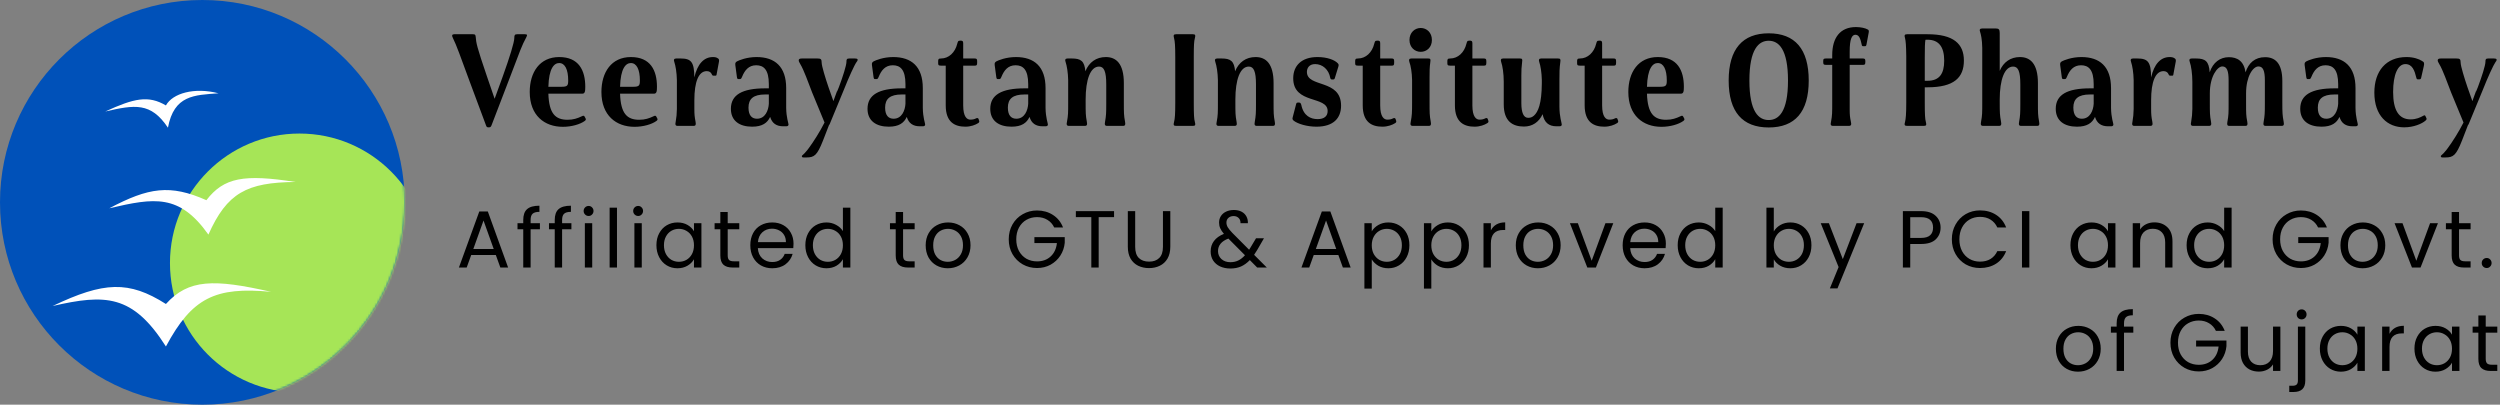
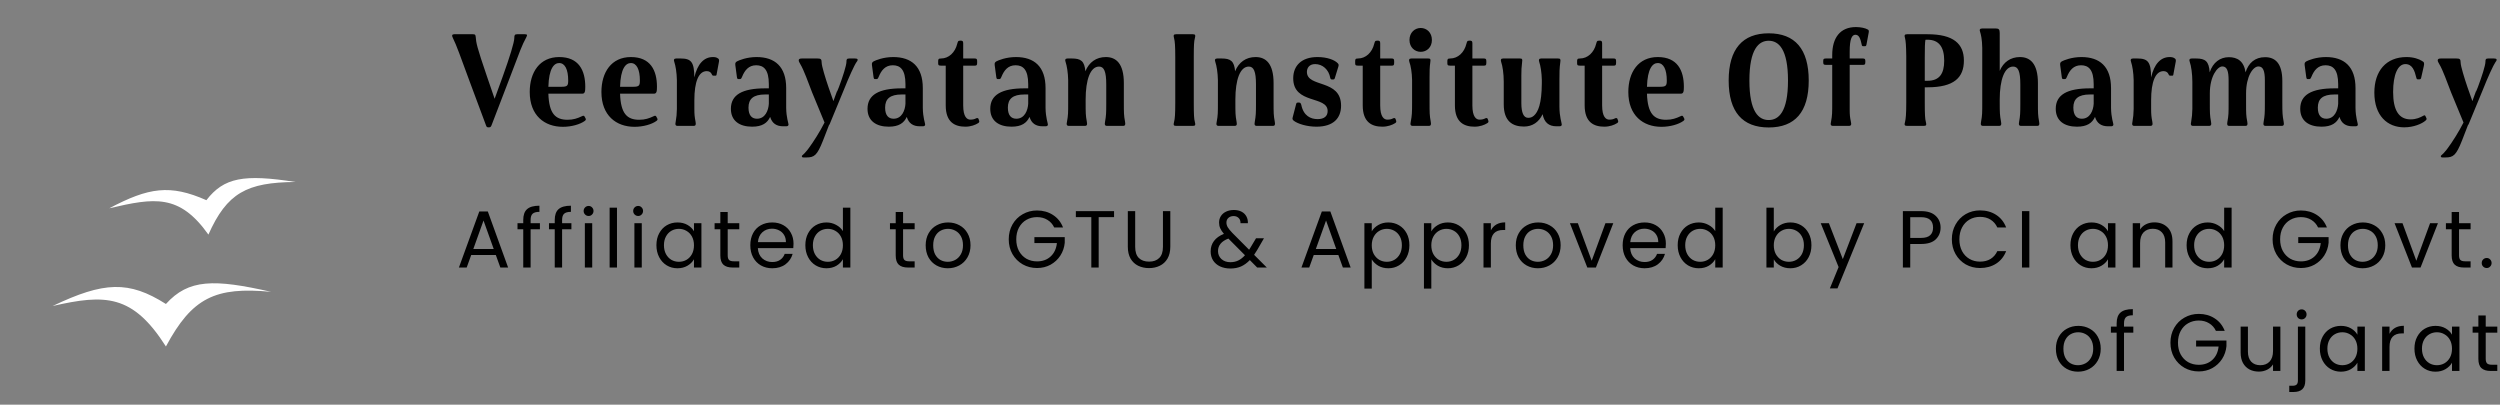
<svg xmlns="http://www.w3.org/2000/svg" width="1112" height="180" viewBox="0 0 1112 180" fill="none">
  <rect x="0" y="0" width="1112" height="180" fill="#808080" stroke="none" />
-   <circle cx="90" cy="90" r="90" fill="#0051B9" />
  <mask id="mask0_285_62" style="mask-type:alpha" maskUnits="userSpaceOnUse" x="0" y="0" width="180" height="180">
    <circle cx="90" cy="90" r="90" fill="#0051B9" />
  </mask>
  <g mask="url(#mask0_285_62)">
-     <circle cx="133.2" cy="117.001" r="57.6" fill="#A6E557" />
-   </g>
-   <path d="M120.6 129.812C95.716 127.418 85.387 132.479 73.8 154.112C59.009 130.864 46.813 130.762 23.4 136.112C46.211 125.23 57.309 124.746 73.8 135.212C83.885 124.052 95.202 124.047 120.6 129.812Z" fill="white" />
+     </g>
+   <path d="M120.6 129.812C95.716 127.418 85.387 132.479 73.8 154.112C59.009 130.864 46.813 130.762 23.4 136.112C46.211 125.23 57.309 124.746 73.8 135.212C83.885 124.052 95.202 124.047 120.6 129.812" fill="white" />
  <path d="M131.4 80.947C109.805 81.127 100.984 85.759 92.7 104.347C79.764 86.158 68.741 87.941 48.6 92.647C66.123 83.381 75.627 81.89 91.8 89.047C99.608 78.924 108.518 77.368 131.4 80.947Z" fill="white" />
-   <path d="M97.201 41.499C86.4 42.301 77.4 42.301 74.701 56.799C67.078 45.38 59.91 46.588 46.8 49.599C59.661 43.702 65.964 42.285 73.8 46.899C76.76 41.514 86.4 38.701 97.201 41.499Z" fill="white" />
  <path d="M226.564 35.062L218.618 55.768C218.328 56.406 218.154 56.638 217.516 56.638H217.168C216.588 56.638 216.414 56.406 216.182 55.768L209.048 36.628C204.756 24.97 203.074 20.156 201.45 16.908C200.87 15.806 201.044 15.226 202.03 15.226H210.324C211.426 15.226 211.484 15.516 211.6 16.444C211.832 19.17 211.948 20.388 216.646 34.134L220.01 43.936L223.664 33.902C226.738 25.318 228.768 18.822 228.768 16.85C228.768 15.632 228.942 15.226 230.102 15.226H233.466C234.626 15.226 234.568 15.632 234.104 16.56C231.958 20.62 231.668 21.664 226.564 35.062ZM248.732 25.376C257.432 25.376 260.332 31.292 260.332 38.6C260.332 40.746 260.158 41.674 258.94 41.674H243.918C244.208 50.49 246.992 53.274 252.444 53.274C255.054 53.274 256.852 52.636 258.824 51.708C259.462 51.36 259.81 51.418 260.042 51.882L260.39 52.52C260.738 53.1 260.622 53.39 260.1 53.796C258.012 55.304 254.242 56.406 250.356 56.406C242.178 56.406 235.624 51.36 235.624 40.92C235.624 32.104 240.09 25.376 248.732 25.376ZM248.732 28.044C246.47 28.044 244.15 30.364 243.918 38.6H249.718C252.386 38.6 252.734 38.078 252.734 35.816C252.734 30.886 251.284 28.044 248.732 28.044ZM280.618 25.376C289.318 25.376 292.218 31.292 292.218 38.6C292.218 40.746 292.044 41.674 290.826 41.674H275.804C276.094 50.49 278.878 53.274 284.33 53.274C286.94 53.274 288.738 52.636 290.71 51.708C291.348 51.36 291.696 51.418 291.928 51.882L292.276 52.52C292.624 53.1 292.508 53.39 291.986 53.796C289.898 55.304 286.128 56.406 282.242 56.406C274.064 56.406 267.51 51.36 267.51 40.92C267.51 32.104 271.976 25.376 280.618 25.376ZM280.618 28.044C278.356 28.044 276.036 30.364 275.804 38.6H281.604C284.272 38.6 284.62 38.078 284.62 35.816C284.62 30.886 283.17 28.044 280.618 28.044ZM308.387 56H301.485C300.383 56 300.267 55.42 300.557 54.086C300.905 52.056 301.021 50.838 301.079 48.46V35.642C301.021 32.336 300.499 29.204 299.919 27.522C299.571 26.594 299.803 26.014 300.789 26.014H302.703C307.401 26.014 308.793 27.522 308.851 34.424C310.185 28.508 313.085 25.376 317.087 25.376C317.957 25.376 318.653 25.492 319.233 25.898C319.755 26.188 319.929 26.536 319.813 27.348L318.769 32.974C318.711 33.496 318.595 33.67 318.189 33.67H317.493C317.087 33.67 316.855 33.612 316.623 33.09C316.275 32.162 315.463 31.64 314.361 31.64C310.765 31.64 308.851 36.338 308.851 44.574V48.46C308.851 50.838 308.967 52.056 309.373 54.086C309.605 55.42 309.547 56 308.387 56ZM349.692 56.174H348.358C345.342 56.174 343.428 54.84 342.558 51.998C341.34 54.666 339.078 56.348 334.554 56.348C328.928 56.348 325.1 53.738 325.1 48.402C325.1 42.196 330.088 39.296 340.354 39.296H341.978V37.44C341.978 30.944 339.658 29.03 336.352 29.03C332.988 29.03 331.248 31.292 330.088 34.134C329.682 35.062 329.566 35.178 329.044 35.178H328.406C328.058 35.178 327.884 35.004 327.768 34.192L327.072 28.972C326.956 27.986 327.188 27.696 327.826 27.29C328.696 26.826 332.118 25.376 336.526 25.376C344.646 25.376 349.692 29.61 349.692 39.18V47.996C349.75 52.346 350.736 54.782 350.736 55.362C350.736 55.884 350.388 56.174 349.692 56.174ZM332.93 47.88C332.93 51.418 334.496 52.81 336.7 52.81C340.354 52.81 341.804 49.156 341.978 46.14V42.022H340.354C335.076 42.022 332.93 43.994 332.93 47.88ZM375.397 39.818L368.959 55.42C368.901 55.478 368.843 55.536 368.785 55.536L366.059 62.554C363.449 69.166 362.173 70.036 358.693 70.036H357.417C356.837 70.036 356.663 69.804 356.663 69.514C356.663 68.992 357.301 69.05 359.157 66.672L359.853 65.744C361.709 63.25 364.725 58.552 366.755 54.492L361.245 41.152C359.505 36.686 357.591 31.176 355.967 28.508C355.503 27.754 355.271 27.232 355.271 26.826C355.271 26.246 355.735 26.014 356.721 26.014H363.565C365.131 26.014 365.479 26.304 365.479 27.928C365.479 29.32 367.161 34.83 368.495 38.716L370.699 44.98L371.279 43.356L372.323 40.514V40.746L373.135 38.774C374.933 34.018 376.499 29.03 376.499 27.522C376.499 26.42 376.615 26.014 377.775 26.014H380.269C381.371 26.014 382.009 26.362 380.965 27.638C380.037 28.914 377.427 34.656 375.397 39.818ZM410.463 56.174H409.129C406.113 56.174 404.199 54.84 403.329 51.998C402.111 54.666 399.849 56.348 395.325 56.348C389.699 56.348 385.871 53.738 385.871 48.402C385.871 42.196 390.859 39.296 401.125 39.296H402.749V37.44C402.749 30.944 400.429 29.03 397.123 29.03C393.759 29.03 392.019 31.292 390.859 34.134C390.453 35.062 390.337 35.178 389.815 35.178H389.177C388.829 35.178 388.655 35.004 388.539 34.192L387.843 28.972C387.727 27.986 387.959 27.696 388.597 27.29C389.467 26.826 392.889 25.376 397.297 25.376C405.417 25.376 410.463 29.61 410.463 39.18V47.996C410.521 52.346 411.507 54.782 411.507 55.362C411.507 55.884 411.159 56.174 410.463 56.174ZM393.701 47.88C393.701 51.418 395.267 52.81 397.471 52.81C401.125 52.81 402.575 49.156 402.749 46.14V42.022H401.125C395.847 42.022 393.701 43.994 393.701 47.88ZM418.572 26.014C421.994 26.014 424.836 23.346 425.764 19.518C426.054 18.648 425.996 18.068 427.098 18.068C428.142 18.068 428.432 18.242 428.432 19.286V26.014H433.478C434.406 26.014 434.638 26.246 434.638 27.232V27.87C434.638 29.03 434.406 29.204 433.478 29.204H428.432V46.894C428.432 51.998 430.114 53.216 431.622 53.216C432.782 53.216 433.536 52.984 434.174 52.636C434.696 52.404 435.044 52.462 435.276 52.926L435.392 53.332C435.682 53.97 435.682 54.376 435.16 54.724C433.826 55.594 431.738 56.348 429.418 56.348C424.778 56.348 420.66 54.434 420.66 46.894V29.204H418.572C417.296 29.204 417.296 28.798 417.296 27.928V27.29C417.296 26.362 417.412 26.014 418.572 26.014ZM465.06 56.174H463.726C460.71 56.174 458.796 54.84 457.926 51.998C456.708 54.666 454.446 56.348 449.922 56.348C444.296 56.348 440.468 53.738 440.468 48.402C440.468 42.196 445.456 39.296 455.722 39.296H457.346V37.44C457.346 30.944 455.026 29.03 451.72 29.03C448.356 29.03 446.616 31.292 445.456 34.134C445.05 35.062 444.934 35.178 444.412 35.178H443.774C443.426 35.178 443.252 35.004 443.136 34.192L442.44 28.972C442.324 27.986 442.556 27.696 443.194 27.29C444.064 26.826 447.486 25.376 451.894 25.376C460.014 25.376 465.06 29.61 465.06 39.18V47.996C465.118 52.346 466.104 54.782 466.104 55.362C466.104 55.884 465.756 56.174 465.06 56.174ZM448.298 47.88C448.298 51.418 449.864 52.81 452.068 52.81C455.722 52.81 457.172 49.156 457.346 46.14V42.022H455.722C450.444 42.022 448.298 43.994 448.298 47.88ZM499.424 56H492.522C491.362 56 491.304 55.42 491.536 54.086C492 51.476 492.058 50.258 492.058 46.256V37.498C492.058 31.814 491.072 29.61 488.868 29.61C484.982 29.61 482.894 35.468 482.894 44.226V45.502C482.894 50.2 482.894 51.302 483.416 54.086C483.648 55.42 483.59 56 482.43 56H475.528C474.426 56 474.31 55.42 474.6 54.086C475.122 51.302 475.122 50.2 475.122 45.502V35.642C475.064 32.336 474.542 29.204 473.962 27.522C473.614 26.594 473.846 26.014 474.832 26.014H476.746C480.748 26.014 482.372 27.116 482.778 31.698C484.402 27.696 487.592 25.376 491.884 25.376C496.408 25.376 499.888 28.218 499.888 36.976V45.502C499.888 50.2 499.888 51.302 500.41 54.086C500.642 55.42 500.584 56 499.424 56ZM523.165 15.226H530.589C531.749 15.226 531.807 15.69 531.459 17.082C531.111 18.242 530.995 20.272 530.995 25.028V45.966C530.995 50.954 531.111 52.984 531.459 54.144C531.807 55.536 531.749 56 530.589 56H523.165C521.947 56 521.889 55.536 522.237 54.144C522.585 52.926 522.759 50.838 522.759 45.56V25.666C522.759 20.388 522.585 18.3 522.237 17.082C521.889 15.69 521.947 15.226 523.165 15.226ZM566.026 56H559.124C557.964 56 557.906 55.42 558.138 54.086C558.602 51.476 558.66 50.258 558.66 46.256V37.498C558.66 31.814 557.674 29.61 555.47 29.61C551.584 29.61 549.496 35.468 549.496 44.226V45.502C549.496 50.2 549.496 51.302 550.018 54.086C550.25 55.42 550.192 56 549.032 56H542.13C541.028 56 540.912 55.42 541.202 54.086C541.724 51.302 541.724 50.2 541.724 45.502V35.642C541.666 32.336 541.144 29.204 540.564 27.522C540.216 26.594 540.448 26.014 541.434 26.014H543.348C547.35 26.014 548.974 27.116 549.38 31.698C551.004 27.696 554.194 25.376 558.486 25.376C563.01 25.376 566.49 28.218 566.49 36.976V45.502C566.49 50.2 566.49 51.302 567.012 54.086C567.244 55.42 567.186 56 566.026 56ZM586.069 52.984C589.027 52.984 590.535 51.65 590.535 49.388C590.535 42.428 575.223 46.546 575.223 34.83C575.223 29.262 578.877 25.376 586.011 25.376C590.303 25.376 593.667 26.652 595.059 28.16C595.465 28.624 595.523 28.914 595.291 29.668L593.725 34.772C593.609 35.12 593.435 35.352 592.971 35.352H592.507C592.159 35.352 591.811 35.236 591.695 34.656C591.057 30.944 588.273 28.508 584.967 28.508C582.357 28.508 581.313 30.248 581.313 31.988C581.313 39.122 596.509 35.004 596.509 47.01C596.509 52.578 593.087 56.348 585.547 56.348C581.313 56.348 577.253 55.072 575.513 53.738C574.933 53.274 574.759 52.926 574.991 52.172L576.499 46.372C576.673 45.734 576.789 45.618 577.427 45.618H577.775C578.123 45.618 578.587 45.676 578.819 46.662C579.805 51.534 582.995 52.984 586.069 52.984ZM604.054 26.014C607.476 26.014 610.318 23.346 611.246 19.518C611.536 18.648 611.478 18.068 612.58 18.068C613.624 18.068 613.914 18.242 613.914 19.286V26.014H618.96C619.888 26.014 620.12 26.246 620.12 27.232V27.87C620.12 29.03 619.888 29.204 618.96 29.204H613.914V46.894C613.914 51.998 615.596 53.216 617.104 53.216C618.264 53.216 619.018 52.984 619.656 52.636C620.178 52.404 620.526 52.462 620.758 52.926L620.874 53.332C621.164 53.97 621.164 54.376 620.642 54.724C619.308 55.594 617.22 56.348 614.9 56.348C610.26 56.348 606.142 54.434 606.142 46.894V29.204H604.054C602.778 29.204 602.778 28.798 602.778 27.928V27.29C602.778 26.362 602.894 26.014 604.054 26.014ZM627.748 26.014H635.288C636.274 26.014 636.39 26.362 636.216 27.522C635.868 29.958 635.868 31.814 635.868 34.25V45.502C635.868 50.2 635.868 51.302 636.39 54.086C636.622 55.42 636.564 56 635.404 56H628.502C627.342 56 627.226 55.42 627.516 54.086C628.038 51.302 628.096 50.2 628.096 45.502V35.584C628.038 32.278 627.516 29.204 626.878 27.522C626.588 26.594 626.762 26.014 627.748 26.014ZM636.912 17.778C636.912 21.084 634.592 23.056 631.924 23.056C629.314 23.056 626.936 21.084 626.936 17.778C626.936 14.472 629.314 12.442 631.924 12.442C634.592 12.442 636.912 14.472 636.912 17.778ZM645.057 26.014C648.479 26.014 651.321 23.346 652.249 19.518C652.539 18.648 652.481 18.068 653.583 18.068C654.627 18.068 654.917 18.242 654.917 19.286V26.014H659.963C660.891 26.014 661.123 26.246 661.123 27.232V27.87C661.123 29.03 660.891 29.204 659.963 29.204H654.917V46.894C654.917 51.998 656.599 53.216 658.107 53.216C659.267 53.216 660.021 52.984 660.659 52.636C661.181 52.404 661.529 52.462 661.761 52.926L661.877 53.332C662.167 53.97 662.167 54.376 661.645 54.724C660.311 55.594 658.223 56.348 655.903 56.348C651.263 56.348 647.145 54.434 647.145 46.894V29.204H645.057C643.781 29.204 643.781 28.798 643.781 27.928V27.29C643.781 26.362 643.897 26.014 645.057 26.014ZM685.513 26.014H692.995C694.039 26.014 694.213 26.362 694.039 27.522C693.633 30.422 693.633 32.22 693.633 35.468V47.3C693.633 52.056 694.677 54.724 694.677 55.362C694.677 55.884 694.387 56.174 693.633 56.174H692.299C688.877 56.174 686.847 54.434 686.151 50.78C684.527 54.318 681.627 56.29 677.857 56.29C672.753 56.29 668.867 53.912 668.867 46.43V36.396C668.867 32.742 668.345 29.32 667.707 27.522C667.417 26.594 667.591 26.014 668.577 26.014H676.059C677.103 26.014 677.219 26.362 677.045 27.522C676.755 29.784 676.697 31.35 676.697 33.554V45.908C676.697 50.084 677.683 52.404 679.713 52.404C680.641 52.404 681.395 52.23 682.323 51.418C684.121 49.794 685.745 46.256 685.803 37.034V35.584C685.745 32.278 685.223 29.204 684.643 27.522C684.353 26.594 684.527 26.014 685.513 26.014ZM702.769 26.014C706.191 26.014 709.033 23.346 709.961 19.518C710.251 18.648 710.193 18.068 711.295 18.068C712.339 18.068 712.629 18.242 712.629 19.286V26.014H717.675C718.603 26.014 718.835 26.246 718.835 27.232V27.87C718.835 29.03 718.603 29.204 717.675 29.204H712.629V46.894C712.629 51.998 714.311 53.216 715.819 53.216C716.979 53.216 717.733 52.984 718.371 52.636C718.893 52.404 719.241 52.462 719.473 52.926L719.589 53.332C719.879 53.97 719.879 54.376 719.357 54.724C718.023 55.594 715.935 56.348 713.615 56.348C708.975 56.348 704.857 54.434 704.857 46.894V29.204H702.769C701.493 29.204 701.493 28.798 701.493 27.928V27.29C701.493 26.362 701.609 26.014 702.769 26.014ZM737.386 25.376C746.086 25.376 748.986 31.292 748.986 38.6C748.986 40.746 748.812 41.674 747.594 41.674H732.572C732.862 50.49 735.646 53.274 741.098 53.274C743.708 53.274 745.506 52.636 747.478 51.708C748.116 51.36 748.464 51.418 748.696 51.882L749.044 52.52C749.392 53.1 749.276 53.39 748.754 53.796C746.666 55.304 742.896 56.406 739.01 56.406C730.832 56.406 724.278 51.36 724.278 40.92C724.278 32.104 728.744 25.376 737.386 25.376ZM737.386 28.044C735.124 28.044 732.804 30.364 732.572 38.6H738.372C741.04 38.6 741.388 38.078 741.388 35.816C741.388 30.886 739.938 28.044 737.386 28.044ZM786.717 14.82C798.375 14.82 804.523 21.78 804.523 35.816C804.523 49.852 798.375 56.696 786.717 56.696C775.117 56.696 768.911 49.852 768.911 35.816C768.911 21.78 775.117 14.82 786.717 14.82ZM786.717 53.39C791.125 53.39 795.301 49.852 795.301 35.816C795.301 21.78 791.125 18.126 786.717 18.126C782.309 18.126 778.133 21.78 778.133 35.816C778.133 49.852 782.309 53.39 786.717 53.39ZM812.245 26.014H814.971V24.506C814.971 16.792 818.509 12.036 825.527 12.036C827.789 12.036 829.819 12.558 830.689 13.08C831.269 13.37 831.327 13.66 831.211 14.414L830.225 19.75C830.109 20.388 829.877 20.562 829.529 20.562H828.833C828.369 20.562 828.137 20.388 828.079 19.808C827.557 17.488 827.035 15.458 825.295 15.458C823.671 15.458 822.743 17.43 822.743 22.94V26.014H828.543C829.471 26.014 829.703 26.246 829.703 27.232V27.522C829.703 28.682 829.471 28.856 828.543 28.856H822.743V48.924C822.743 51.012 822.859 52.172 823.265 54.086C823.555 55.42 823.497 56 822.279 56H815.435C814.217 56 814.159 55.42 814.449 54.086C814.971 51.302 814.971 50.2 814.971 45.502V28.856H812.245C811.143 28.856 810.969 28.624 810.969 27.58V27.29C810.969 26.246 811.085 26.014 812.245 26.014ZM848.31 15.226H857.358C868.958 15.226 873.54 19.518 873.54 26.942C873.54 34.482 869.19 38.832 857.358 38.832H856.14V45.56C856.14 50.838 856.256 52.926 856.604 54.144C856.952 55.536 856.894 56 855.676 56H848.31C847.092 56 846.976 55.536 847.382 54.144C847.672 52.926 847.904 50.838 847.904 45.56V25.028C847.846 20.272 847.672 18.242 847.382 17.082C846.976 15.69 847.092 15.226 848.31 15.226ZM856.952 17.662C856.778 17.662 856.604 17.662 856.43 17.72C856.198 18.996 856.14 21.2 856.14 25.666V35.932H857.358C862.636 35.932 864.782 32.8 864.782 27C864.782 20.852 862.404 17.662 857.3 17.662H856.952ZM906.006 56H899.104C897.944 56 897.886 55.42 898.118 54.086C898.582 51.476 898.64 50.258 898.64 46.256V37.498C898.64 31.814 897.712 29.61 895.45 29.61C891.622 29.61 889.476 35.468 889.476 44.226V45.502C889.476 50.2 889.534 51.302 890.056 54.086C890.288 55.42 890.23 56 889.07 56H882.168C881.008 56 880.95 55.42 881.182 54.086C881.704 51.302 881.704 50.2 881.704 45.502V21.316C881.646 17.488 881.124 15.342 880.718 14.066C880.37 13.196 880.718 12.674 881.588 12.674H887.852C889.07 12.674 889.476 13.138 889.476 14.704V31.524C891.1 27.638 894.29 25.376 898.466 25.376C902.99 25.376 906.47 28.218 906.47 36.976V45.502C906.47 50.2 906.47 51.302 906.992 54.086C907.224 55.42 907.166 56 906.006 56ZM938.988 56.174H937.654C934.638 56.174 932.724 54.84 931.854 51.998C930.636 54.666 928.374 56.348 923.85 56.348C918.224 56.348 914.396 53.738 914.396 48.402C914.396 42.196 919.384 39.296 929.65 39.296H931.274V37.44C931.274 30.944 928.954 29.03 925.648 29.03C922.284 29.03 920.544 31.292 919.384 34.134C918.978 35.062 918.862 35.178 918.34 35.178H917.702C917.354 35.178 917.18 35.004 917.064 34.192L916.368 28.972C916.252 27.986 916.484 27.696 917.122 27.29C917.992 26.826 921.414 25.376 925.822 25.376C933.942 25.376 938.988 29.61 938.988 39.18V47.996C939.046 52.346 940.032 54.782 940.032 55.362C940.032 55.884 939.684 56.174 938.988 56.174ZM922.226 47.88C922.226 51.418 923.792 52.81 925.996 52.81C929.65 52.81 931.1 49.156 931.274 46.14V42.022H929.65C924.372 42.022 922.226 43.994 922.226 47.88ZM956.358 56H949.456C948.354 56 948.238 55.42 948.528 54.086C948.876 52.056 948.992 50.838 949.05 48.46V35.642C948.992 32.336 948.47 29.204 947.89 27.522C947.542 26.594 947.774 26.014 948.76 26.014H950.674C955.372 26.014 956.764 27.522 956.822 34.424C958.156 28.508 961.056 25.376 965.058 25.376C965.928 25.376 966.624 25.492 967.204 25.898C967.726 26.188 967.9 26.536 967.784 27.348L966.74 32.974C966.682 33.496 966.566 33.67 966.16 33.67H965.464C965.058 33.67 964.826 33.612 964.594 33.09C964.246 32.162 963.434 31.64 962.332 31.64C958.736 31.64 956.822 36.338 956.822 44.574V48.46C956.822 50.838 956.938 52.056 957.344 54.086C957.576 55.42 957.518 56 956.358 56ZM1014.77 56H1007.87C1006.71 56 1006.65 55.42 1006.88 54.086C1007.35 51.476 1007.41 50.258 1007.41 46.256V35.7C1007.41 31.582 1006.65 29.552 1004.56 29.552C1002.13 29.552 999.055 33.96 999.055 41.5V46.256C999.055 50.258 999.055 51.476 999.577 54.086C999.809 55.42 999.751 56 998.649 56H991.689C990.587 56 990.529 55.42 990.761 54.086C991.283 51.302 991.283 50.2 991.283 45.502V35.7C991.283 31.64 990.587 29.552 988.499 29.552C986.295 29.552 982.931 33.96 982.931 41.5V45.502C982.931 50.2 982.931 51.302 983.453 54.086C983.685 55.42 983.627 56 982.467 56H975.565C974.463 56 974.347 55.42 974.637 54.086C974.985 52.056 975.101 50.838 975.159 48.46V36.396C975.159 32.858 974.637 29.32 973.999 27.522C973.651 26.594 973.883 26.014 974.869 26.014H976.783C980.959 26.014 982.525 27.232 982.873 32.162C984.323 27.754 987.513 25.434 991.399 25.434C995.111 25.434 998.069 27.116 998.823 32.162C1000.16 27.986 1003 25.434 1007.52 25.434C1011.87 25.434 1015.18 27.986 1015.18 36.048V45.502C1015.18 50.2 1015.24 51.302 1015.76 54.086C1015.99 55.42 1015.93 56 1014.77 56ZM1047.73 56.174H1046.4C1043.38 56.174 1041.47 54.84 1040.6 51.998C1039.38 54.666 1037.12 56.348 1032.59 56.348C1026.97 56.348 1023.14 53.738 1023.14 48.402C1023.14 42.196 1028.13 39.296 1038.39 39.296H1040.02V37.44C1040.02 30.944 1037.7 29.03 1034.39 29.03C1031.03 29.03 1029.29 31.292 1028.13 34.134C1027.72 35.062 1027.6 35.178 1027.08 35.178H1026.44C1026.1 35.178 1025.92 35.004 1025.81 34.192L1025.11 28.972C1024.99 27.986 1025.23 27.696 1025.86 27.29C1026.73 26.826 1030.16 25.376 1034.56 25.376C1042.68 25.376 1047.73 29.61 1047.73 39.18V47.996C1047.79 52.346 1048.77 54.782 1048.77 55.362C1048.77 55.884 1048.43 56.174 1047.73 56.174ZM1030.97 47.88C1030.97 51.418 1032.53 52.81 1034.74 52.81C1038.39 52.81 1039.84 49.156 1040.02 46.14V42.022H1038.39C1033.11 42.022 1030.97 43.994 1030.97 47.88ZM1064.46 40.92C1064.46 49.04 1067.01 53.1 1072.23 53.1C1074.79 53.1 1076.53 52.23 1077.8 51.534C1078.5 51.128 1078.67 51.244 1078.9 51.766L1079.25 52.52C1079.48 52.984 1079.31 53.216 1078.9 53.622C1077.28 55.072 1073.57 56.638 1069.39 56.638C1061.91 56.638 1056.11 51.476 1056.11 41.21C1056.11 31.582 1061.33 25.376 1070.44 25.376C1073.51 25.376 1075.95 26.246 1077.22 27.058C1078.38 27.638 1078.38 28.16 1078.09 29.494L1076.93 34.598C1076.82 35.12 1076.58 35.294 1076.06 35.294H1075.71C1075.08 35.294 1074.96 35.236 1074.79 34.598C1074.03 31.466 1073.05 28.508 1069.91 28.508C1066.55 28.508 1064.46 33.206 1064.46 40.92ZM1104.42 39.818L1097.98 55.42C1097.92 55.478 1097.86 55.536 1097.8 55.536L1095.08 62.554C1092.47 69.166 1091.19 70.036 1087.71 70.036H1086.44C1085.86 70.036 1085.68 69.804 1085.68 69.514C1085.68 68.992 1086.32 69.05 1088.18 66.672L1088.87 65.744C1090.73 63.25 1093.74 58.552 1095.77 54.492L1090.26 41.152C1088.52 36.686 1086.61 31.176 1084.99 28.508C1084.52 27.754 1084.29 27.232 1084.29 26.826C1084.29 26.246 1084.75 26.014 1085.74 26.014H1092.58C1094.15 26.014 1094.5 26.304 1094.5 27.928C1094.5 29.32 1096.18 34.83 1097.51 38.716L1099.72 44.98L1100.3 43.356L1101.34 40.514V40.746L1102.15 38.774C1103.95 34.018 1105.52 29.03 1105.52 27.522C1105.52 26.42 1105.63 26.014 1106.79 26.014H1109.29C1110.39 26.014 1111.03 26.362 1109.98 27.638C1109.06 28.914 1106.45 34.656 1104.42 39.818Z" fill="black" />
  <path d="M220.541 113.42H209.597L207.581 119H204.125L213.197 94.052H216.977L226.013 119H222.557L220.541 113.42ZM219.605 110.756L215.069 98.084L210.533 110.756H219.605ZM240.155 101.972H236.015V119H232.739V101.972H230.183V99.272H232.739V97.868C232.739 95.66 233.303 94.052 234.431 93.044C235.583 92.012 237.419 91.496 239.939 91.496V94.232C238.499 94.232 237.479 94.52 236.879 95.096C236.303 95.648 236.015 96.572 236.015 97.868V99.272H240.155V101.972ZM254.162 101.972H250.022V119H246.746V101.972H244.19V99.272H246.746V97.868C246.746 95.66 247.31 94.052 248.438 93.044C249.59 92.012 251.426 91.496 253.946 91.496V94.232C252.506 94.232 251.486 94.52 250.886 95.096C250.31 95.648 250.022 96.572 250.022 97.868V99.272H254.162V101.972ZM261.834 96.068C261.21 96.068 260.682 95.852 260.25 95.42C259.818 94.988 259.602 94.46 259.602 93.836C259.602 93.212 259.818 92.684 260.25 92.252C260.682 91.82 261.21 91.604 261.834 91.604C262.434 91.604 262.938 91.82 263.346 92.252C263.778 92.684 263.994 93.212 263.994 93.836C263.994 94.46 263.778 94.988 263.346 95.42C262.938 95.852 262.434 96.068 261.834 96.068ZM263.418 99.272V119H260.142V99.272H263.418ZM274.437 92.36V119H271.161V92.36H274.437ZM283.873 96.068C283.249 96.068 282.721 95.852 282.289 95.42C281.857 94.988 281.641 94.46 281.641 93.836C281.641 93.212 281.857 92.684 282.289 92.252C282.721 91.82 283.249 91.604 283.873 91.604C284.473 91.604 284.977 91.82 285.385 92.252C285.817 92.684 286.033 93.212 286.033 93.836C286.033 94.46 285.817 94.988 285.385 95.42C284.977 95.852 284.473 96.068 283.873 96.068ZM285.457 99.272V119H282.181V99.272H285.457ZM291.976 109.064C291.976 107.048 292.384 105.284 293.2 103.772C294.016 102.236 295.132 101.048 296.548 100.208C297.988 99.368 299.584 98.948 301.336 98.948C303.064 98.948 304.564 99.32 305.836 100.064C307.108 100.808 308.056 101.744 308.68 102.872V99.272H311.992V119H308.68V115.328C308.032 116.48 307.06 117.44 305.764 118.208C304.492 118.952 303.004 119.324 301.3 119.324C299.548 119.324 297.964 118.892 296.548 118.028C295.132 117.164 294.016 115.952 293.2 114.392C292.384 112.832 291.976 111.056 291.976 109.064ZM308.68 109.1C308.68 107.612 308.38 106.316 307.78 105.212C307.18 104.108 306.364 103.268 305.332 102.692C304.324 102.092 303.208 101.792 301.984 101.792C300.76 101.792 299.644 102.08 298.636 102.656C297.628 103.232 296.824 104.072 296.224 105.176C295.624 106.28 295.324 107.576 295.324 109.064C295.324 110.576 295.624 111.896 296.224 113.024C296.824 114.128 297.628 114.98 298.636 115.58C299.644 116.156 300.76 116.444 301.984 116.444C303.208 116.444 304.324 116.156 305.332 115.58C306.364 114.98 307.18 114.128 307.78 113.024C308.38 111.896 308.68 110.588 308.68 109.1ZM323.684 101.972V113.6C323.684 114.56 323.888 115.244 324.296 115.652C324.704 116.036 325.412 116.228 326.42 116.228H328.832V119H325.88C324.056 119 322.688 118.58 321.776 117.74C320.864 116.9 320.408 115.52 320.408 113.6V101.972H317.852V99.272H320.408V94.304H323.684V99.272H328.832V101.972H323.684ZM352.961 108.38C352.961 109.004 352.925 109.664 352.853 110.36H337.085C337.205 112.304 337.865 113.828 339.065 114.932C340.289 116.012 341.765 116.552 343.493 116.552C344.909 116.552 346.085 116.228 347.021 115.58C347.981 114.908 348.653 114.02 349.037 112.916H352.565C352.037 114.812 350.981 116.36 349.397 117.56C347.813 118.736 345.845 119.324 343.493 119.324C341.621 119.324 339.941 118.904 338.453 118.064C336.989 117.224 335.837 116.036 334.997 114.5C334.157 112.94 333.737 111.14 333.737 109.1C333.737 107.06 334.145 105.272 334.961 103.736C335.777 102.2 336.917 101.024 338.381 100.208C339.869 99.368 341.573 98.948 343.493 98.948C345.365 98.948 347.021 99.356 348.461 100.172C349.901 100.988 351.005 102.116 351.773 103.556C352.565 104.972 352.961 106.58 352.961 108.38ZM349.577 107.696C349.577 106.448 349.301 105.38 348.749 104.492C348.197 103.58 347.441 102.896 346.481 102.44C345.545 101.96 344.501 101.72 343.349 101.72C341.693 101.72 340.277 102.248 339.101 103.304C337.949 104.36 337.289 105.824 337.121 107.696H349.577ZM358.222 109.064C358.222 107.048 358.63 105.284 359.446 103.772C360.262 102.236 361.378 101.048 362.794 100.208C364.234 99.368 365.842 98.948 367.618 98.948C369.154 98.948 370.582 99.308 371.902 100.028C373.222 100.724 374.23 101.648 374.926 102.8V92.36H378.238V119H374.926V115.292C374.278 116.468 373.318 117.44 372.046 118.208C370.774 118.952 369.286 119.324 367.582 119.324C365.83 119.324 364.234 118.892 362.794 118.028C361.378 117.164 360.262 115.952 359.446 114.392C358.63 112.832 358.222 111.056 358.222 109.064ZM374.926 109.1C374.926 107.612 374.626 106.316 374.026 105.212C373.426 104.108 372.61 103.268 371.578 102.692C370.57 102.092 369.454 101.792 368.23 101.792C367.006 101.792 365.89 102.08 364.882 102.656C363.874 103.232 363.07 104.072 362.47 105.176C361.87 106.28 361.57 107.576 361.57 109.064C361.57 110.576 361.87 111.896 362.47 113.024C363.07 114.128 363.874 114.98 364.882 115.58C365.89 116.156 367.006 116.444 368.23 116.444C369.454 116.444 370.57 116.156 371.578 115.58C372.61 114.98 373.426 114.128 374.026 113.024C374.626 111.896 374.926 110.588 374.926 109.1ZM401.687 101.972V113.6C401.687 114.56 401.891 115.244 402.299 115.652C402.707 116.036 403.415 116.228 404.423 116.228H406.835V119H403.883C402.059 119 400.691 118.58 399.779 117.74C398.867 116.9 398.411 115.52 398.411 113.6V101.972H395.855V99.272H398.411V94.304H401.687V99.272H406.835V101.972H401.687ZM421.569 119.324C419.721 119.324 418.041 118.904 416.529 118.064C415.041 117.224 413.865 116.036 413.001 114.5C412.161 112.94 411.741 111.14 411.741 109.1C411.741 107.084 412.173 105.308 413.037 103.772C413.925 102.212 415.125 101.024 416.637 100.208C418.149 99.368 419.841 98.948 421.713 98.948C423.585 98.948 425.277 99.368 426.789 100.208C428.301 101.024 429.489 102.2 430.353 103.736C431.241 105.272 431.685 107.06 431.685 109.1C431.685 111.14 431.229 112.94 430.317 114.5C429.429 116.036 428.217 117.224 426.681 118.064C425.145 118.904 423.441 119.324 421.569 119.324ZM421.569 116.444C422.745 116.444 423.849 116.168 424.881 115.616C425.913 115.064 426.741 114.236 427.365 113.132C428.013 112.028 428.337 110.684 428.337 109.1C428.337 107.516 428.025 106.172 427.401 105.068C426.777 103.964 425.961 103.148 424.953 102.62C423.945 102.068 422.853 101.792 421.677 101.792C420.477 101.792 419.373 102.068 418.365 102.62C417.381 103.148 416.589 103.964 415.989 105.068C415.389 106.172 415.089 107.516 415.089 109.1C415.089 110.708 415.377 112.064 415.953 113.168C416.553 114.272 417.345 115.1 418.329 115.652C419.313 116.18 420.393 116.444 421.569 116.444ZM468.918 101.18C468.222 99.716 467.214 98.588 465.894 97.796C464.574 96.98 463.038 96.572 461.286 96.572C459.534 96.572 457.95 96.98 456.534 97.796C455.142 98.588 454.038 99.74 453.222 101.252C452.43 102.74 452.034 104.468 452.034 106.436C452.034 108.404 452.43 110.132 453.222 111.62C454.038 113.108 455.142 114.26 456.534 115.076C457.95 115.868 459.534 116.264 461.286 116.264C463.734 116.264 465.75 115.532 467.334 114.068C468.918 112.604 469.842 110.624 470.106 108.128H460.098V105.464H473.598V107.984C473.406 110.048 472.758 111.944 471.654 113.672C470.55 115.376 469.098 116.732 467.298 117.74C465.498 118.724 463.494 119.216 461.286 119.216C458.958 119.216 456.834 118.676 454.914 117.596C452.994 116.492 451.47 114.968 450.342 113.024C449.238 111.08 448.686 108.884 448.686 106.436C448.686 103.988 449.238 101.792 450.342 99.848C451.47 97.88 452.994 96.356 454.914 95.276C456.834 94.172 458.958 93.62 461.286 93.62C463.95 93.62 466.302 94.28 468.342 95.6C470.406 96.92 471.906 98.78 472.842 101.18H468.918ZM495.533 93.908V96.572H488.693V119H485.417V96.572H478.541V93.908H495.533ZM504.93 93.908V109.784C504.93 112.016 505.47 113.672 506.55 114.752C507.654 115.832 509.178 116.372 511.122 116.372C513.042 116.372 514.542 115.832 515.622 114.752C516.726 113.672 517.278 112.016 517.278 109.784V93.908H520.554V109.748C520.554 111.836 520.134 113.6 519.294 115.04C518.454 116.456 517.314 117.512 515.874 118.208C514.458 118.904 512.862 119.252 511.086 119.252C509.31 119.252 507.702 118.904 506.262 118.208C504.846 117.512 503.718 116.456 502.878 115.04C502.062 113.6 501.654 111.836 501.654 109.748V93.908H504.93ZM559.196 119L555.92 115.688C554.696 116.96 553.388 117.908 551.996 118.532C550.604 119.132 549.032 119.432 547.28 119.432C545.552 119.432 544.016 119.12 542.672 118.496C541.352 117.872 540.32 116.984 539.576 115.832C538.856 114.68 538.496 113.336 538.496 111.8C538.496 110.048 538.988 108.512 539.972 107.192C540.98 105.848 542.456 104.792 544.4 104.024C543.632 103.112 543.08 102.272 542.744 101.504C542.408 100.736 542.24 99.896 542.24 98.984C542.24 97.928 542.504 96.98 543.032 96.14C543.584 95.276 544.364 94.604 545.372 94.124C546.38 93.644 547.544 93.404 548.864 93.404C550.16 93.404 551.288 93.656 552.248 94.16C553.208 94.664 553.928 95.372 554.408 96.284C554.888 97.172 555.104 98.168 555.056 99.272H551.78C551.804 98.288 551.528 97.52 550.952 96.968C550.376 96.392 549.632 96.104 548.72 96.104C547.76 96.104 546.98 96.38 546.38 96.932C545.804 97.46 545.516 98.144 545.516 98.984C545.516 99.704 545.708 100.4 546.092 101.072C546.5 101.744 547.172 102.572 548.108 103.556L555.596 111.08L556.244 110.072L558.692 105.968H562.22L559.268 111.08C558.86 111.8 558.38 112.556 557.828 113.348L563.48 119H559.196ZM547.28 116.624C548.576 116.624 549.74 116.372 550.772 115.868C551.828 115.364 552.824 114.584 553.76 113.528L546.38 106.112C543.308 107.288 541.772 109.148 541.772 111.692C541.772 113.108 542.276 114.284 543.284 115.22C544.316 116.156 545.648 116.624 547.28 116.624ZM595.299 113.42H584.355L582.339 119H578.883L587.955 94.052H591.735L600.771 119H597.315L595.299 113.42ZM594.363 110.756L589.827 98.084L585.291 110.756H594.363ZM610.161 102.908C610.809 101.78 611.769 100.844 613.041 100.1C614.337 99.332 615.837 98.948 617.541 98.948C619.293 98.948 620.877 99.368 622.293 100.208C623.733 101.048 624.861 102.236 625.677 103.772C626.493 105.284 626.901 107.048 626.901 109.064C626.901 111.056 626.493 112.832 625.677 114.392C624.861 115.952 623.733 117.164 622.293 118.028C620.877 118.892 619.293 119.324 617.541 119.324C615.861 119.324 614.373 118.952 613.077 118.208C611.805 117.44 610.833 116.492 610.161 115.364V128.36H606.885V99.272H610.161V102.908ZM623.553 109.064C623.553 107.576 623.253 106.28 622.653 105.176C622.053 104.072 621.237 103.232 620.205 102.656C619.197 102.08 618.081 101.792 616.857 101.792C615.657 101.792 614.541 102.092 613.509 102.692C612.501 103.268 611.685 104.12 611.061 105.248C610.461 106.352 610.161 107.636 610.161 109.1C610.161 110.588 610.461 111.896 611.061 113.024C611.685 114.128 612.501 114.98 613.509 115.58C614.541 116.156 615.657 116.444 616.857 116.444C618.081 116.444 619.197 116.156 620.205 115.58C621.237 114.98 622.053 114.128 622.653 113.024C623.253 111.896 623.553 110.576 623.553 109.064ZM636.649 102.908C637.297 101.78 638.257 100.844 639.529 100.1C640.825 99.332 642.325 98.948 644.029 98.948C645.781 98.948 647.365 99.368 648.781 100.208C650.221 101.048 651.349 102.236 652.165 103.772C652.981 105.284 653.389 107.048 653.389 109.064C653.389 111.056 652.981 112.832 652.165 114.392C651.349 115.952 650.221 117.164 648.781 118.028C647.365 118.892 645.781 119.324 644.029 119.324C642.349 119.324 640.861 118.952 639.565 118.208C638.293 117.44 637.321 116.492 636.649 115.364V128.36H633.373V99.272H636.649V102.908ZM650.041 109.064C650.041 107.576 649.741 106.28 649.141 105.176C648.541 104.072 647.725 103.232 646.693 102.656C645.685 102.08 644.569 101.792 643.345 101.792C642.145 101.792 641.029 102.092 639.997 102.692C638.989 103.268 638.173 104.12 637.549 105.248C636.949 106.352 636.649 107.636 636.649 109.1C636.649 110.588 636.949 111.896 637.549 113.024C638.173 114.128 638.989 114.98 639.997 115.58C641.029 116.156 642.145 116.444 643.345 116.444C644.569 116.444 645.685 116.156 646.693 115.58C647.725 114.98 648.541 114.128 649.141 113.024C649.741 111.896 650.041 110.576 650.041 109.064ZM663.137 102.476C663.713 101.348 664.529 100.472 665.585 99.848C666.665 99.224 667.973 98.912 669.509 98.912V102.296H668.645C664.973 102.296 663.137 104.288 663.137 108.272V119H659.861V99.272H663.137V102.476ZM684.055 119.324C682.207 119.324 680.527 118.904 679.015 118.064C677.527 117.224 676.351 116.036 675.487 114.5C674.647 112.94 674.227 111.14 674.227 109.1C674.227 107.084 674.659 105.308 675.523 103.772C676.411 102.212 677.611 101.024 679.123 100.208C680.635 99.368 682.327 98.948 684.199 98.948C686.071 98.948 687.763 99.368 689.275 100.208C690.787 101.024 691.975 102.2 692.839 103.736C693.727 105.272 694.171 107.06 694.171 109.1C694.171 111.14 693.715 112.94 692.803 114.5C691.915 116.036 690.703 117.224 689.167 118.064C687.631 118.904 685.927 119.324 684.055 119.324ZM684.055 116.444C685.231 116.444 686.335 116.168 687.367 115.616C688.399 115.064 689.227 114.236 689.851 113.132C690.499 112.028 690.823 110.684 690.823 109.1C690.823 107.516 690.511 106.172 689.887 105.068C689.263 103.964 688.447 103.148 687.439 102.62C686.431 102.068 685.339 101.792 684.163 101.792C682.963 101.792 681.859 102.068 680.851 102.62C679.867 103.148 679.075 103.964 678.475 105.068C677.875 106.172 677.575 107.516 677.575 109.1C677.575 110.708 677.863 112.064 678.439 113.168C679.039 114.272 679.831 115.1 680.815 115.652C681.799 116.18 682.879 116.444 684.055 116.444ZM707.982 115.976L714.102 99.272H717.594L709.854 119H706.038L698.298 99.272H701.826L707.982 115.976ZM740.978 108.38C740.978 109.004 740.942 109.664 740.87 110.36H725.102C725.222 112.304 725.882 113.828 727.082 114.932C728.306 116.012 729.782 116.552 731.51 116.552C732.926 116.552 734.102 116.228 735.038 115.58C735.998 114.908 736.67 114.02 737.054 112.916H740.582C740.054 114.812 738.998 116.36 737.414 117.56C735.83 118.736 733.862 119.324 731.51 119.324C729.638 119.324 727.958 118.904 726.47 118.064C725.006 117.224 723.854 116.036 723.014 114.5C722.174 112.94 721.754 111.14 721.754 109.1C721.754 107.06 722.162 105.272 722.978 103.736C723.794 102.2 724.934 101.024 726.398 100.208C727.886 99.368 729.59 98.948 731.51 98.948C733.382 98.948 735.038 99.356 736.478 100.172C737.918 100.988 739.022 102.116 739.79 103.556C740.582 104.972 740.978 106.58 740.978 108.38ZM737.594 107.696C737.594 106.448 737.318 105.38 736.766 104.492C736.214 103.58 735.458 102.896 734.498 102.44C733.562 101.96 732.518 101.72 731.366 101.72C729.71 101.72 728.294 102.248 727.118 103.304C725.966 104.36 725.306 105.824 725.138 107.696H737.594ZM746.238 109.064C746.238 107.048 746.646 105.284 747.462 103.772C748.278 102.236 749.394 101.048 750.81 100.208C752.25 99.368 753.858 98.948 755.634 98.948C757.17 98.948 758.598 99.308 759.918 100.028C761.238 100.724 762.246 101.648 762.942 102.8V92.36H766.254V119H762.942V115.292C762.294 116.468 761.334 117.44 760.062 118.208C758.79 118.952 757.302 119.324 755.598 119.324C753.846 119.324 752.25 118.892 750.81 118.028C749.394 117.164 748.278 115.952 747.462 114.392C746.646 112.832 746.238 111.056 746.238 109.064ZM762.942 109.1C762.942 107.612 762.642 106.316 762.042 105.212C761.442 104.108 760.626 103.268 759.594 102.692C758.586 102.092 757.47 101.792 756.246 101.792C755.022 101.792 753.906 102.08 752.898 102.656C751.89 103.232 751.086 104.072 750.486 105.176C749.886 106.28 749.586 107.576 749.586 109.064C749.586 110.576 749.886 111.896 750.486 113.024C751.086 114.128 751.89 114.98 752.898 115.58C753.906 116.156 755.022 116.444 756.246 116.444C757.47 116.444 758.586 116.156 759.594 115.58C760.626 114.98 761.442 114.128 762.042 113.024C762.642 111.896 762.942 110.588 762.942 109.1ZM788.984 102.944C789.656 101.768 790.64 100.808 791.936 100.064C793.232 99.32 794.708 98.948 796.364 98.948C798.14 98.948 799.736 99.368 801.152 100.208C802.568 101.048 803.684 102.236 804.5 103.772C805.316 105.284 805.724 107.048 805.724 109.064C805.724 111.056 805.316 112.832 804.5 114.392C803.684 115.952 802.556 117.164 801.116 118.028C799.7 118.892 798.116 119.324 796.364 119.324C794.66 119.324 793.16 118.952 791.864 118.208C790.592 117.464 789.632 116.516 788.984 115.364V119H785.708V92.36H788.984V102.944ZM802.376 109.064C802.376 107.576 802.076 106.28 801.476 105.176C800.876 104.072 800.06 103.232 799.028 102.656C798.02 102.08 796.904 101.792 795.68 101.792C794.48 101.792 793.364 102.092 792.332 102.692C791.324 103.268 790.508 104.12 789.884 105.248C789.284 106.352 788.984 107.636 788.984 109.1C788.984 110.588 789.284 111.896 789.884 113.024C790.508 114.128 791.324 114.98 792.332 115.58C793.364 116.156 794.48 116.444 795.68 116.444C796.904 116.444 798.02 116.156 799.028 115.58C800.06 114.98 800.876 114.128 801.476 113.024C802.076 111.896 802.376 110.576 802.376 109.064ZM829.188 99.272L817.308 128.288H813.924L817.812 118.784L809.856 99.272H813.492L819.684 115.256L825.804 99.272H829.188ZM863.175 101.252C863.175 103.34 862.455 105.08 861.015 106.472C859.599 107.84 857.427 108.524 854.499 108.524H849.675V119H846.399V93.908H854.499C857.331 93.908 859.479 94.592 860.943 95.96C862.431 97.328 863.175 99.092 863.175 101.252ZM854.499 105.824C856.323 105.824 857.667 105.428 858.531 104.636C859.395 103.844 859.827 102.716 859.827 101.252C859.827 98.156 858.051 96.608 854.499 96.608H849.675V105.824H854.499ZM868.183 106.436C868.183 103.988 868.735 101.792 869.839 99.848C870.943 97.88 872.443 96.344 874.339 95.24C876.259 94.136 878.383 93.584 880.711 93.584C883.447 93.584 885.835 94.244 887.875 95.564C889.915 96.884 891.403 98.756 892.339 101.18H888.415C887.719 99.668 886.711 98.504 885.391 97.688C884.095 96.872 882.535 96.464 880.711 96.464C878.959 96.464 877.387 96.872 875.995 97.688C874.603 98.504 873.511 99.668 872.719 101.18C871.927 102.668 871.531 104.42 871.531 106.436C871.531 108.428 871.927 110.18 872.719 111.692C873.511 113.18 874.603 114.332 875.995 115.148C877.387 115.964 878.959 116.372 880.711 116.372C882.535 116.372 884.095 115.976 885.391 115.184C886.711 114.368 887.719 113.204 888.415 111.692H892.339C891.403 114.092 889.915 115.952 887.875 117.272C885.835 118.568 883.447 119.216 880.711 119.216C878.383 119.216 876.259 118.676 874.339 117.596C872.443 116.492 870.943 114.968 869.839 113.024C868.735 111.08 868.183 108.884 868.183 106.436ZM902.651 93.908V119H899.375V93.908H902.651ZM920.928 109.064C920.928 107.048 921.336 105.284 922.152 103.772C922.968 102.236 924.084 101.048 925.5 100.208C926.94 99.368 928.536 98.948 930.288 98.948C932.016 98.948 933.516 99.32 934.788 100.064C936.06 100.808 937.008 101.744 937.632 102.872V99.272H940.944V119H937.632V115.328C936.984 116.48 936.012 117.44 934.716 118.208C933.444 118.952 931.956 119.324 930.252 119.324C928.5 119.324 926.916 118.892 925.5 118.028C924.084 117.164 922.968 115.952 922.152 114.392C921.336 112.832 920.928 111.056 920.928 109.064ZM937.632 109.1C937.632 107.612 937.332 106.316 936.732 105.212C936.132 104.108 935.316 103.268 934.284 102.692C933.276 102.092 932.16 101.792 930.936 101.792C929.712 101.792 928.596 102.08 927.588 102.656C926.58 103.232 925.776 104.072 925.176 105.176C924.576 106.28 924.276 107.576 924.276 109.064C924.276 110.576 924.576 111.896 925.176 113.024C925.776 114.128 926.58 114.98 927.588 115.58C928.596 116.156 929.712 116.444 930.936 116.444C932.16 116.444 933.276 116.156 934.284 115.58C935.316 114.98 936.132 114.128 936.732 113.024C937.332 111.896 937.632 110.588 937.632 109.1ZM958.252 98.912C960.652 98.912 962.596 99.644 964.084 101.108C965.572 102.548 966.316 104.636 966.316 107.372V119H963.076V107.84C963.076 105.872 962.584 104.372 961.6 103.34C960.616 102.284 959.272 101.756 957.568 101.756C955.84 101.756 954.46 102.296 953.428 103.376C952.42 104.456 951.916 106.028 951.916 108.092V119H948.64V99.272H951.916V102.08C952.564 101.072 953.44 100.292 954.544 99.74C955.672 99.188 956.908 98.912 958.252 98.912ZM972.604 109.064C972.604 107.048 973.012 105.284 973.828 103.772C974.644 102.236 975.76 101.048 977.176 100.208C978.616 99.368 980.224 98.948 982 98.948C983.536 98.948 984.964 99.308 986.284 100.028C987.604 100.724 988.612 101.648 989.308 102.8V92.36H992.62V119H989.308V115.292C988.66 116.468 987.7 117.44 986.428 118.208C985.156 118.952 983.668 119.324 981.964 119.324C980.212 119.324 978.616 118.892 977.176 118.028C975.76 117.164 974.644 115.952 973.828 114.392C973.012 112.832 972.604 111.056 972.604 109.064ZM989.308 109.1C989.308 107.612 989.008 106.316 988.408 105.212C987.808 104.108 986.992 103.268 985.96 102.692C984.952 102.092 983.836 101.792 982.612 101.792C981.388 101.792 980.272 102.08 979.264 102.656C978.256 103.232 977.452 104.072 976.852 105.176C976.252 106.28 975.952 107.576 975.952 109.064C975.952 110.576 976.252 111.896 976.852 113.024C977.452 114.128 978.256 114.98 979.264 115.58C980.272 116.156 981.388 116.444 982.612 116.444C983.836 116.444 984.952 116.156 985.96 115.58C986.992 114.98 987.808 114.128 988.408 113.024C989.008 111.896 989.308 110.588 989.308 109.1ZM1031.08 101.18C1030.39 99.716 1029.38 98.588 1028.06 97.796C1026.74 96.98 1025.2 96.572 1023.45 96.572C1021.7 96.572 1020.11 96.98 1018.7 97.796C1017.31 98.588 1016.2 99.74 1015.39 101.252C1014.59 102.74 1014.2 104.468 1014.2 106.436C1014.2 108.404 1014.59 110.132 1015.39 111.62C1016.2 113.108 1017.31 114.26 1018.7 115.076C1020.11 115.868 1021.7 116.264 1023.45 116.264C1025.9 116.264 1027.91 115.532 1029.5 114.068C1031.08 112.604 1032.01 110.624 1032.27 108.128H1022.26V105.464H1035.76V107.984C1035.57 110.048 1034.92 111.944 1033.82 113.672C1032.71 115.376 1031.26 116.732 1029.46 117.74C1027.66 118.724 1025.66 119.216 1023.45 119.216C1021.12 119.216 1019 118.676 1017.08 117.596C1015.16 116.492 1013.63 114.968 1012.51 113.024C1011.4 111.08 1010.85 108.884 1010.85 106.436C1010.85 103.988 1011.4 101.792 1012.51 99.848C1013.63 97.88 1015.16 96.356 1017.08 95.276C1019 94.172 1021.12 93.62 1023.45 93.62C1026.11 93.62 1028.47 94.28 1030.51 95.6C1032.57 96.92 1034.07 98.78 1035.01 101.18H1031.08ZM1050.86 119.324C1049.01 119.324 1047.33 118.904 1045.82 118.064C1044.33 117.224 1043.15 116.036 1042.29 114.5C1041.45 112.94 1041.03 111.14 1041.03 109.1C1041.03 107.084 1041.46 105.308 1042.33 103.772C1043.21 102.212 1044.41 101.024 1045.93 100.208C1047.44 99.368 1049.13 98.948 1051 98.948C1052.87 98.948 1054.57 99.368 1056.08 100.208C1057.59 101.024 1058.78 102.2 1059.64 103.736C1060.53 105.272 1060.97 107.06 1060.97 109.1C1060.97 111.14 1060.52 112.94 1059.61 114.5C1058.72 116.036 1057.51 117.224 1055.97 118.064C1054.43 118.904 1052.73 119.324 1050.86 119.324ZM1050.86 116.444C1052.03 116.444 1053.14 116.168 1054.17 115.616C1055.2 115.064 1056.03 114.236 1056.65 113.132C1057.3 112.028 1057.63 110.684 1057.63 109.1C1057.63 107.516 1057.31 106.172 1056.69 105.068C1056.07 103.964 1055.25 103.148 1054.24 102.62C1053.23 102.068 1052.14 101.792 1050.97 101.792C1049.77 101.792 1048.66 102.068 1047.65 102.62C1046.67 103.148 1045.88 103.964 1045.28 105.068C1044.68 106.172 1044.38 107.516 1044.38 109.1C1044.38 110.708 1044.67 112.064 1045.24 113.168C1045.84 114.272 1046.63 115.1 1047.62 115.652C1048.6 116.18 1049.68 116.444 1050.86 116.444ZM1074.78 115.976L1080.9 99.272H1084.4L1076.66 119H1072.84L1065.1 99.272H1068.63L1074.78 115.976ZM1093.78 101.972V113.6C1093.78 114.56 1093.98 115.244 1094.39 115.652C1094.8 116.036 1095.5 116.228 1096.51 116.228H1098.92V119H1095.97C1094.15 119 1092.78 118.58 1091.87 117.74C1090.96 116.9 1090.5 115.52 1090.5 113.6V101.972H1087.94V99.272H1090.5V94.304H1093.78V99.272H1098.92V101.972H1093.78ZM1106.1 119.216C1105.47 119.216 1104.95 119 1104.51 118.568C1104.08 118.136 1103.87 117.608 1103.87 116.984C1103.87 116.36 1104.08 115.832 1104.51 115.4C1104.95 114.968 1105.47 114.752 1106.1 114.752C1106.7 114.752 1107.2 114.968 1107.61 115.4C1108.04 115.832 1108.26 116.36 1108.26 116.984C1108.26 117.608 1108.04 118.136 1107.61 118.568C1107.2 119 1106.7 119.216 1106.1 119.216ZM924.288 165.324C922.44 165.324 920.76 164.904 919.248 164.064C917.76 163.224 916.584 162.036 915.72 160.5C914.88 158.94 914.46 157.14 914.46 155.1C914.46 153.084 914.892 151.308 915.756 149.772C916.644 148.212 917.844 147.024 919.356 146.208C920.868 145.368 922.56 144.948 924.432 144.948C926.304 144.948 927.996 145.368 929.508 146.208C931.02 147.024 932.208 148.2 933.072 149.736C933.96 151.272 934.404 153.06 934.404 155.1C934.404 157.14 933.948 158.94 933.036 160.5C932.148 162.036 930.936 163.224 929.4 164.064C927.864 164.904 926.16 165.324 924.288 165.324ZM924.288 162.444C925.464 162.444 926.568 162.168 927.6 161.616C928.632 161.064 929.46 160.236 930.084 159.132C930.732 158.028 931.056 156.684 931.056 155.1C931.056 153.516 930.744 152.172 930.12 151.068C929.496 149.964 928.68 149.148 927.672 148.62C926.664 148.068 925.572 147.792 924.396 147.792C923.196 147.792 922.092 148.068 921.084 148.62C920.1 149.148 919.308 149.964 918.708 151.068C918.108 152.172 917.808 153.516 917.808 155.1C917.808 156.708 918.096 158.064 918.672 159.168C919.272 160.272 920.064 161.1 921.048 161.652C922.032 162.18 923.112 162.444 924.288 162.444ZM948.899 147.972H944.759V165H941.483V147.972H938.927V145.272H941.483V143.868C941.483 141.66 942.047 140.052 943.175 139.044C944.327 138.012 946.163 137.496 948.683 137.496V140.232C947.243 140.232 946.223 140.52 945.623 141.096C945.047 141.648 944.759 142.572 944.759 143.868V145.272H948.899V147.972ZM985.644 147.18C984.948 145.716 983.94 144.588 982.62 143.796C981.3 142.98 979.764 142.572 978.012 142.572C976.26 142.572 974.676 142.98 973.26 143.796C971.868 144.588 970.764 145.74 969.948 147.252C969.156 148.74 968.76 150.468 968.76 152.436C968.76 154.404 969.156 156.132 969.948 157.62C970.764 159.108 971.868 160.26 973.26 161.076C974.676 161.868 976.26 162.264 978.012 162.264C980.46 162.264 982.476 161.532 984.06 160.068C985.644 158.604 986.568 156.624 986.832 154.128H976.824V151.464H990.324V153.984C990.132 156.048 989.484 157.944 988.38 159.672C987.276 161.376 985.824 162.732 984.024 163.74C982.224 164.724 980.22 165.216 978.012 165.216C975.684 165.216 973.56 164.676 971.64 163.596C969.72 162.492 968.196 160.968 967.068 159.024C965.964 157.08 965.412 154.884 965.412 152.436C965.412 149.988 965.964 147.792 967.068 145.848C968.196 143.88 969.72 142.356 971.64 141.276C973.56 140.172 975.684 139.62 978.012 139.62C980.676 139.62 983.028 140.28 985.068 141.6C987.132 142.92 988.632 144.78 989.568 147.18H985.644ZM1014.31 145.272V165H1011.04V162.084C1010.41 163.092 1009.54 163.884 1008.41 164.46C1007.3 165.012 1006.08 165.288 1004.74 165.288C1003.2 165.288 1001.82 164.976 1000.6 164.352C999.372 163.704 998.4 162.744 997.68 161.472C996.984 160.2 996.636 158.652 996.636 156.828V145.272H999.876V156.396C999.876 158.34 1000.37 159.84 1001.35 160.896C1002.34 161.928 1003.68 162.444 1005.38 162.444C1007.14 162.444 1008.52 161.904 1009.52 160.824C1010.53 159.744 1011.04 158.172 1011.04 156.108V145.272H1014.31ZM1023.77 142.068C1023.14 142.068 1022.62 141.852 1022.18 141.42C1021.78 140.988 1021.57 140.46 1021.57 139.836C1021.57 139.212 1021.78 138.684 1022.18 138.252C1022.62 137.82 1023.14 137.604 1023.77 137.604C1024.39 137.604 1024.91 137.82 1025.32 138.252C1025.75 138.684 1025.96 139.212 1025.96 139.836C1025.96 140.46 1025.75 140.988 1025.32 141.42C1024.91 141.852 1024.39 142.068 1023.77 142.068ZM1025.39 169.284C1025.39 171.036 1024.94 172.32 1024.06 173.136C1023.17 173.952 1021.87 174.36 1020.17 174.36H1018.26V171.588H1019.63C1020.54 171.588 1021.18 171.408 1021.54 171.048C1021.92 170.688 1022.11 170.076 1022.11 169.212V145.272H1025.39V169.284ZM1031.87 155.064C1031.87 153.048 1032.28 151.284 1033.09 149.772C1033.91 148.236 1035.02 147.048 1036.44 146.208C1037.88 145.368 1039.48 144.948 1041.23 144.948C1042.96 144.948 1044.46 145.32 1045.73 146.064C1047 146.808 1047.95 147.744 1048.57 148.872V145.272H1051.88V165H1048.57V161.328C1047.92 162.48 1046.95 163.44 1045.66 164.208C1044.38 164.952 1042.9 165.324 1041.19 165.324C1039.44 165.324 1037.86 164.892 1036.44 164.028C1035.02 163.164 1033.91 161.952 1033.09 160.392C1032.28 158.832 1031.87 157.056 1031.87 155.064ZM1048.57 155.1C1048.57 153.612 1048.27 152.316 1047.67 151.212C1047.07 150.108 1046.26 149.268 1045.22 148.692C1044.22 148.092 1043.1 147.792 1041.88 147.792C1040.65 147.792 1039.54 148.08 1038.53 148.656C1037.52 149.232 1036.72 150.072 1036.12 151.176C1035.52 152.28 1035.22 153.576 1035.22 155.064C1035.22 156.576 1035.52 157.896 1036.12 159.024C1036.72 160.128 1037.52 160.98 1038.53 161.58C1039.54 162.156 1040.65 162.444 1041.88 162.444C1043.1 162.444 1044.22 162.156 1045.22 161.58C1046.26 160.98 1047.07 160.128 1047.67 159.024C1048.27 157.896 1048.57 156.588 1048.57 155.1ZM1062.86 148.476C1063.43 147.348 1064.25 146.472 1065.3 145.848C1066.38 145.224 1067.69 144.912 1069.23 144.912V148.296H1068.36C1064.69 148.296 1062.86 150.288 1062.86 154.272V165H1059.58V145.272H1062.86V148.476ZM1073.95 155.064C1073.95 153.048 1074.35 151.284 1075.17 149.772C1075.99 148.236 1077.1 147.048 1078.52 146.208C1079.96 145.368 1081.55 144.948 1083.31 144.948C1085.03 144.948 1086.53 145.32 1087.81 146.064C1089.08 146.808 1090.03 147.744 1090.65 148.872V145.272H1093.96V165H1090.65V161.328C1090 162.48 1089.03 163.44 1087.73 164.208C1086.46 164.952 1084.97 165.324 1083.27 165.324C1081.52 165.324 1079.93 164.892 1078.52 164.028C1077.1 163.164 1075.99 161.952 1075.17 160.392C1074.35 158.832 1073.95 157.056 1073.95 155.064ZM1090.65 155.1C1090.65 153.612 1090.35 152.316 1089.75 151.212C1089.15 150.108 1088.33 149.268 1087.3 148.692C1086.29 148.092 1085.18 147.792 1083.95 147.792C1082.73 147.792 1081.61 148.08 1080.61 148.656C1079.6 149.232 1078.79 150.072 1078.19 151.176C1077.59 152.28 1077.29 153.576 1077.29 155.064C1077.29 156.576 1077.59 157.896 1078.19 159.024C1078.79 160.128 1079.6 160.98 1080.61 161.58C1081.61 162.156 1082.73 162.444 1083.95 162.444C1085.18 162.444 1086.29 162.156 1087.3 161.58C1088.33 160.98 1089.15 160.128 1089.75 159.024C1090.35 157.896 1090.65 156.588 1090.65 155.1ZM1105.65 147.972V159.6C1105.65 160.56 1105.86 161.244 1106.27 161.652C1106.67 162.036 1107.38 162.228 1108.39 162.228H1110.8V165H1107.85C1106.03 165 1104.66 164.58 1103.75 163.74C1102.83 162.9 1102.38 161.52 1102.38 159.6V147.972H1099.82V145.272H1102.38V140.304H1105.65V145.272H1110.8V147.972H1105.65Z" fill="black" />
</svg>